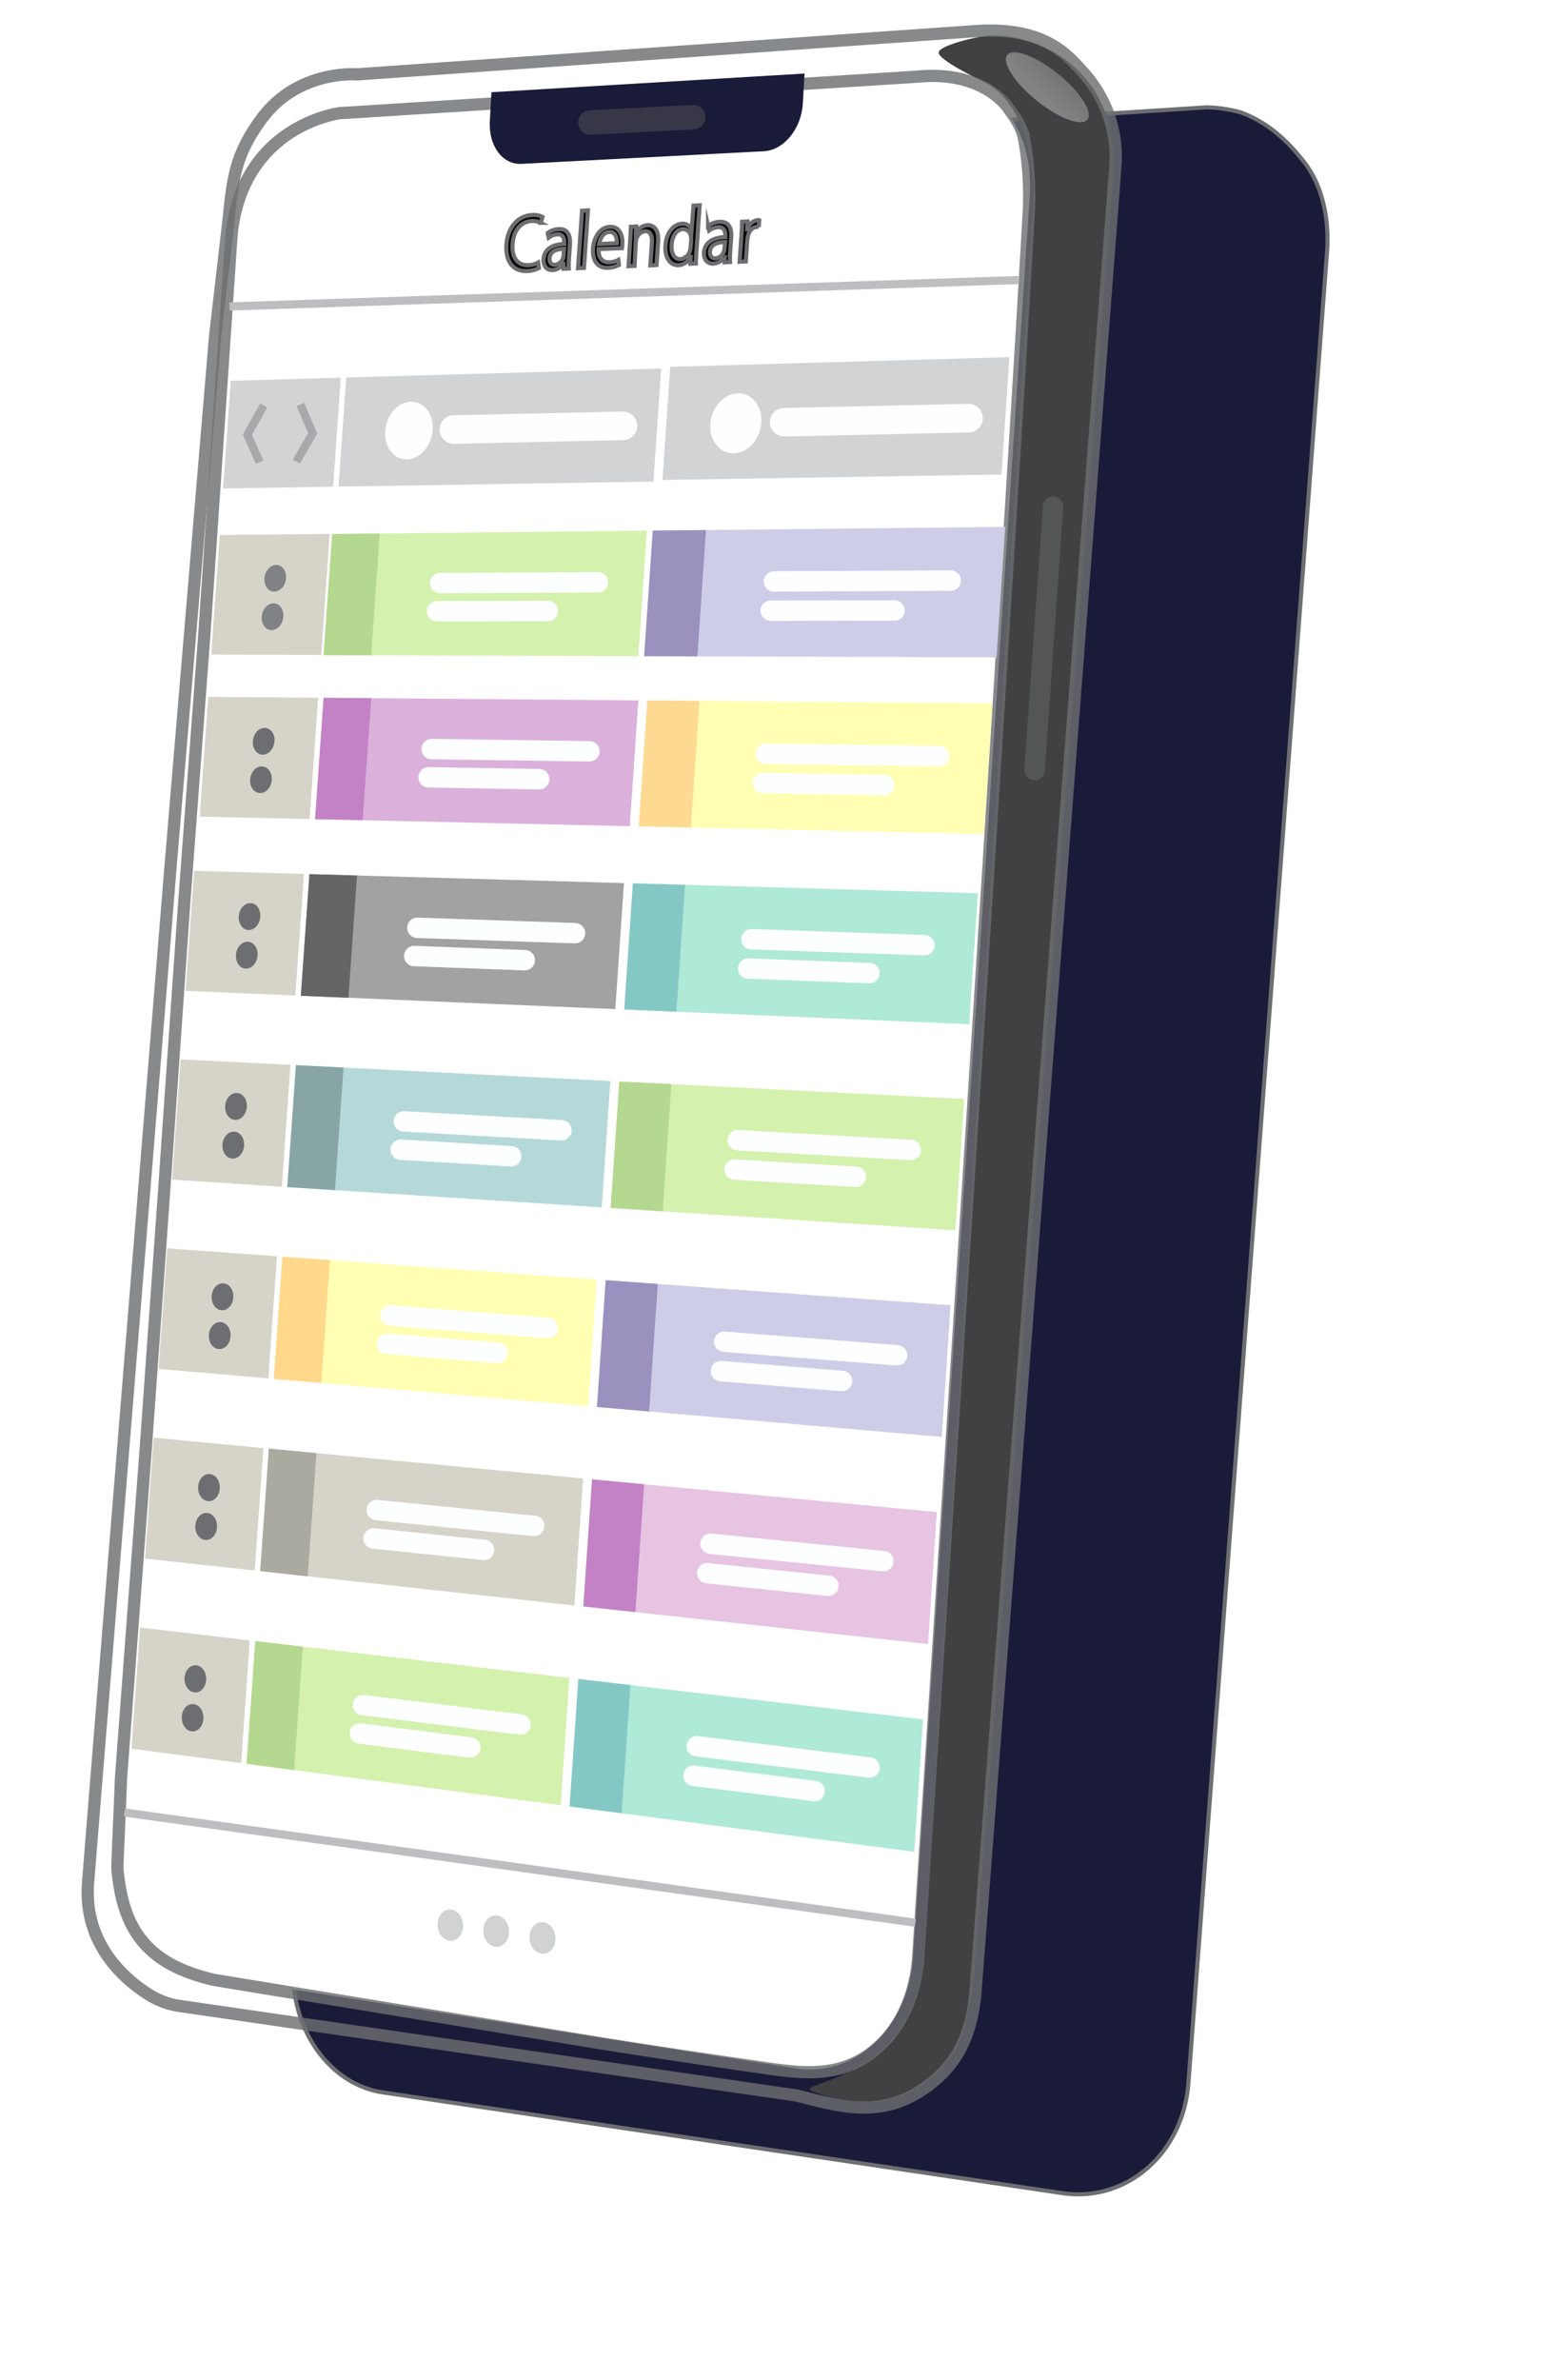
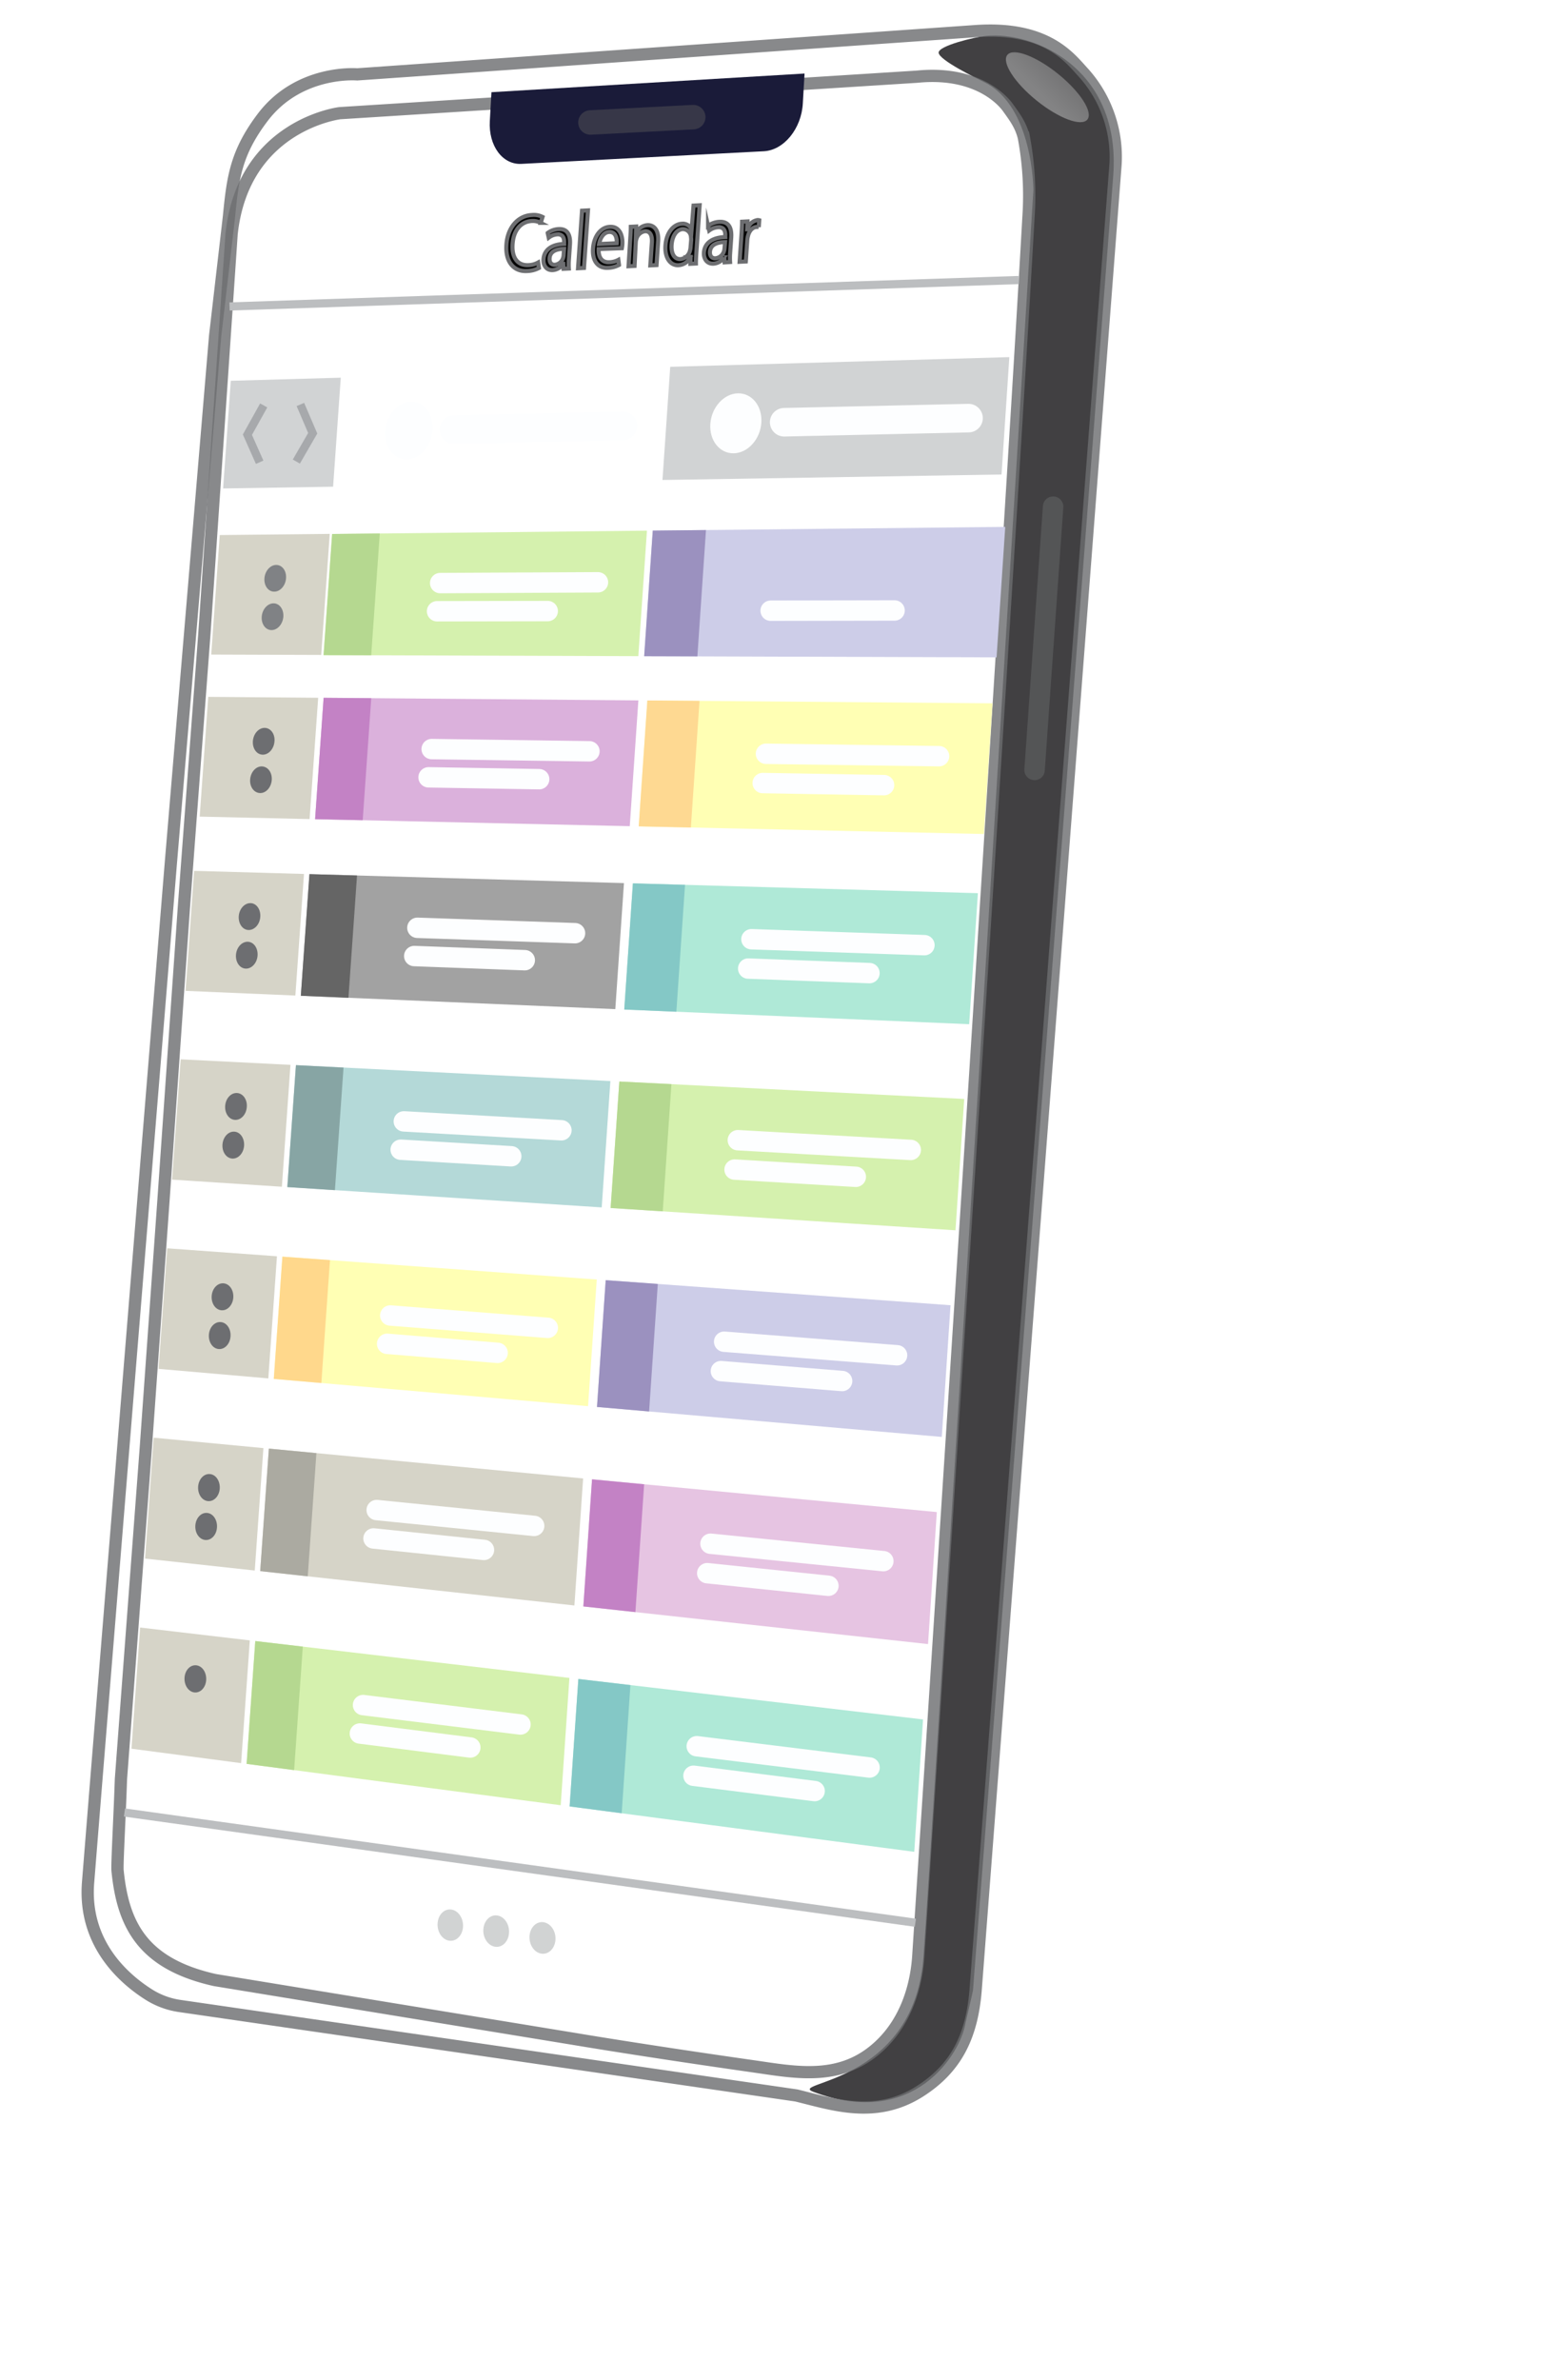
<svg xmlns="http://www.w3.org/2000/svg" width="382.534" height="581.698" viewBox="0 0 382.534 581.698">
  <defs>
    <style>.a,.f,.h{isolation:isolate;}.b,.g{fill:#1a1b39;}.b,.e,.h{stroke:#6d6e71;}.aj,.ak,.b,.e,.h,.i,.k,.m,.r{stroke-miterlimit:10;}.c{fill:#fff;}.d{fill:#414042;}.aj,.ak,.e,.i,.k,.m,.r{fill:none;}.aj,.ak,.e,.k,.r{stroke-linecap:round;}.e{stroke-width:3px;opacity:0.81;}.f{opacity:0.35;mix-blend-mode:overlay;fill:url(#c);}.h{fill:#020202;}.i{stroke:#bcbec0;}.i,.m{stroke-width:2px;}.j{fill:#d1d3d4;}.k,.r{stroke:#fdfeff;}.k{stroke-width:7px;}.l{fill:#fdfeff;}.m{stroke:#a7a9ac;}.n{fill:#d6d4c8;}.o{fill:#808285;}.p{fill:#d5f1ae;}.q{fill:#b5d890;}.ak,.r{stroke-width:5px;}.s{fill:#cdcde8;}.t{fill:#9b91bf;}.u{fill:#6d6e71;}.v{fill:#c481c7;opacity:0.61;}.w{fill:#c382c5;}.x{fill:#ffffb4;}.y{fill:#fed992;}.aa,.z{fill:#656565;}.z{opacity:0.6;}.ab{fill:#afe9d7;}.ac{fill:#84c8c6;}.ad{fill:#b4d9d8;}.ae{fill:#87a5a4;}.af{fill:#ffd88c;}.ag{fill:#abaaa1;}.ah{fill:#e6c4e2;}.ai{fill:#d1d3d3;}.aj,.ak{stroke:#58595b;}.aj{stroke-width:6px;opacity:0.47;}.ak{opacity:0.83;}.al{filter:url(#a);}</style>
    <filter id="a" x="1.093" y="0" width="381.441" height="581.698" filterUnits="userSpaceOnUse">
      <feOffset dx="50" dy="20" input="SourceAlpha" />
      <feGaussianBlur stdDeviation="10" result="b" />
      <feFlood flood-opacity="0.161" />
      <feComposite operator="in" in2="b" />
      <feComposite in="SourceGraphic" />
    </filter>
    <linearGradient id="c" x1="-1.264" y1="0.849" x2="4.115" y2="2.5" gradientUnits="objectBoundingBox">
      <stop offset="0.23" stop-color="#fff" />
      <stop offset="1" stop-color="#231f20" />
    </linearGradient>
  </defs>
  <g class="a" transform="matrix(0.999, -0.052, 0.052, 0.996, -3.265, 18.796)">
    <g transform="translate(1.502 0.5)">
      <g class="al" transform="matrix(1, 0.05, -0.05, 1, 2.74, -19.14)">
-         <path class="b" d="M186.232,507.907,22,474.671C8.776,472-.116,457.284,1.956,441.809L57.007,30.2C59.064,15.068,71.43,2.672,84.848,2.5L247.865.5a34.333,34.333,0,0,1,8.267,1.676c6.1,2.644,10.583,6.941,14.728,12.831,4.457,6.355,5.463,14.8,4.48,22.492L218.31,482.732C216.123,499.777,201.676,511.039,186.232,507.907Z" transform="matrix(1, -0.05, 0.05, 1, -3.3, 18.8)" />
-       </g>
+         </g>
      <path class="c" d="M174.683,501.451,31.659,471.224c-12.557-2.652-21.03-17.616-19.049-33.442L61.146,45.292C63.066,29.8,74.861,17.184,87.578,17.1l144.769-.96h.511c16.511.96,24.885,13.6,22.858,30.432L204.848,475.667C202.775,493.008,189.2,504.521,174.683,501.451Z" transform="translate(-4.078 -4.223)" />
      <path class="d" d="M297.8,14.675c-1.592-.922-10.736-5.928-10.736-7.779,0-1.7,9.067-3.383,11.742-3.513,11.848-.564,32.6,9.7,29.335,35.735-3.741,29.434-55.309,426.893-57.374,442.467-.046.343-2.21,7.7-2.286,8.046-1.524,7.078-13.715,25.357-37.96,14.759-6.393-2.8,24.458-.434,28.519-31.24C262.086,449.941,308.45,41.7,308.45,41.7S309.486,21.159,297.8,14.675Z" transform="translate(-55.814 -1.181)" />
      <path class="e" d="M60.185,45.087C64.421,18.518,88.14,16.9,88.14,16.9l141.4-1.57c15.894-.762,21.494,8.214,21.814,8.724,1.562,2.446,2.956,4.5,3.513,7.574a78.163,78.163,0,0,1,.091,19.582c-9.021,83.593-49.023,423.952-49.023,423.952-.907,7.947-4.038,15.757-9.989,21.1-10.027,9.014-21.121,6.035-31.9,3.909-26.447-5.2-42.9-8.884-42.9-8.884L33.86,472.231c-17.41-4.876-21.753-14.66-22.371-28.055-.069-1.471,1.227-13.334,1.989-22.317l10.309-80.88,7.452-60.239,8.739-71.622,8.473-66.571Z" transform="translate(-3.879 -4.018)" />
      <path class="e" d="M90.526,4.384l151.481-2.7c17.525-.328,22.675,7.741,25.807,11.505a30.869,30.869,0,0,1,6.7,22.973L217.084,481.291c-1.524,11.277-5.814,18.751-14.865,23.91-11.132,6.339-21.494,2.072-30.234-.549L22.568,474.89a19.306,19.306,0,0,1-7.3-3.109c-5.768-4.069-15.5-13.258-13.5-28.321,2.812-21.235,4.854-36.5,4.854-36.5L21.692,294.143,35.018,194.6,52.489,66.589,57.4,37.468c1.4-9.258,2.461-15.406,9.486-23.757,9.5-11.3,23.62-9.326,23.62-9.326" transform="translate(-1.502 -0.78)" />
      <ellipse class="f" cx="4.191" cy="12.587" rx="4.191" ry="12.587" transform="translate(245.198 10.247) rotate(-48.01)" />
      <path class="g" d="M226.53,30.948H167.174c-4.64,0-7.833-4.884-7.162-10.9l.762-7.025,76.689-.579-.8,7.269C236.008,25.9,231.444,30.948,226.53,30.948Z" transform="translate(-39.215 -3.342)" />
      <path class="h" d="M170.9,66.388a6.507,6.507,0,0,1-3,.594c-3.116,0-5.174-2.415-4.64-6.751.5-4.137,3.185-6.926,6.614-6.9a4.678,4.678,0,0,1,2.56.61l-.518,1.425a4.145,4.145,0,0,0-2.172-.571c-2.591,0-4.572,1.958-4.975,5.425-.4,3.238.907,5.334,3.6,5.334a5.151,5.151,0,0,0,2.408-.526Z" transform="translate(-39.988 -13.075)" />
      <path class="h" d="M179.689,68.083V66.872h-.046a3.261,3.261,0,0,1-2.621,1.394c-1.615,0-2.286-1.387-2.111-2.766.282-2.286,2.149-3.551,5.242-3.5v-.2c.091-.762.084-2.21-1.524-2.225a3.81,3.81,0,0,0-2.164.693l-.19-1.151A4.831,4.831,0,0,1,179,58.3c2.446,0,2.8,2.019,2.568,3.932l-.434,3.574a15.875,15.875,0,0,0-.145,2.286Zm.381-4.876c-1.585-.061-3.429.259-3.65,2.111-.137,1.12.427,1.661,1.166,1.669a2.37,2.37,0,0,0,2.133-1.57,2.5,2.5,0,0,0,.145-.556Z" transform="translate(-42.777 -14.26)" />
      <path class="h" d="M187.554,52.78h1.455L187.3,66.823H185.84Z" transform="translate(-45.385 -12.946)" />
      <path class="h" d="M192.336,63.733c-.251,2.362.9,3.345,2.37,3.36a4.976,4.976,0,0,0,2.286-.465l.1,1.25a6.05,6.05,0,0,1-2.766.564c-2.492,0-3.734-1.989-3.383-4.876s2.057-5.158,4.412-5.135c2.644,0,3.048,2.781,2.8,4.572-.046.358-.114.64-.152.815Zm4.465-1.2c.152-1.112-.046-2.842-1.7-2.85-1.486,0-2.332,1.6-2.6,2.812Z" transform="translate(-46.586 -14.291)" />
      <path class="h" d="M202.868,61.309c.122-.991.206-1.806.251-2.6h1.311l-.13,1.6h0a3.421,3.421,0,0,1,2.918-1.791c1.128,0,2.789.823,2.385,4.13l-.693,5.76h-1.524l.671-5.562c.19-1.524-.145-2.85-1.524-2.865a2.545,2.545,0,0,0-2.2,1.775,3.361,3.361,0,0,0-.2.815l-.594,5.768H202.06Z" transform="translate(-49.246 -14.312)" />
      <path class="h" d="M223.081,53l-1.425,11.711c-.1.861-.206,1.844-.229,2.507h-1.349l.137-1.676h-.038a3.444,3.444,0,0,1-3.048,1.867c-1.989,0-3.269-2.019-2.918-4.953.373-3.215,2.286-5.174,4.313-5.158a2.332,2.332,0,0,1,2.286,1.524h0L221.58,53Zm-2.522,8.45a4,4,0,0,0,0-.762,2.019,2.019,0,0,0-1.912-2.057c-1.524,0-2.659,1.577-2.918,3.711-.236,1.958.381,3.589,2,3.6a2.7,2.7,0,0,0,2.446-2.072,3.376,3.376,0,0,0,.16-.762Z" transform="translate(-52.125 -12.998)" />
      <path class="h" d="M231.362,68.649V67.422h-.053a3.383,3.383,0,0,1-2.682,1.4c-1.676,0-2.362-1.41-2.194-2.812.282-2.347,2.217-3.612,5.417-3.558v-.206c.1-.8.084-2.286-1.608-2.286a4.061,4.061,0,0,0-2.248.7l-.2-1.166a5.067,5.067,0,0,1,2.819-.838c2.545,0,2.918,2.057,2.682,4l-.442,3.642a16.441,16.441,0,0,0-.145,2.332Zm.373-4.968c-1.638-.053-3.543.267-3.81,2.156-.137,1.143.45,1.692,1.219,1.7a2.446,2.446,0,0,0,2.2-1.608,2.521,2.521,0,0,0,.152-.556Z" transform="translate(-55.043 -14.345)" />
      <path class="h" d="M238.545,61.983c.137-1.143.236-2.133.3-3.048h1.326l-.183,1.912h.069a3.048,3.048,0,0,1,2.575-2.118,1.379,1.379,0,0,1,.419.069l-.2,1.669a2,2,0,0,0-.511-.061c-1.074,0-1.943.93-2.286,2.286a4.9,4.9,0,0,0-.168.823l-.632,5.2H237.73Z" transform="translate(-57.738 -14.362)" />
      <line class="i" x2="193.022" y2="3.589" transform="translate(54.881 58.784)" />
-       <path class="j" d="M182.391,131.808l-76.941-2.781,3.276-26.607,77,1.821Z" transform="translate(-26.247 -24.763)" />
      <line class="k" x2="41.32" y2="1.242" transform="translate(108.088 91.768)" />
      <path class="l" d="M132.906,118.485c-.48,3.9-3.474,6.979-6.675,6.857s-5.4-3.337-4.922-7.216,3.444-6.964,6.644-6.857S133.386,114.584,132.906,118.485Z" transform="translate(-30.007 -26.869)" />
      <path class="j" d="M292.221,134.987l-82.861-2.979,3.337-27.6,82.922,1.951Z" transform="translate(-50.984 -25.237)" />
      <line class="k" x2="45.046" y2="1.341" transform="translate(188.838 94.191)" />
      <path class="l" d="M238.085,121.557c-.488,4.046-3.68,7.238-7.132,7.124s-5.829-3.474-5.334-7.5,3.657-7.216,7.1-7.124S238.58,117.5,238.085,121.557Z" transform="translate(-54.839 -27.533)" />
      <path class="j" d="M95.3,128.772,68.42,127.8l3.246-26.256,26.9.64Z" transform="translate(-17.432 -24.553)" />
      <path class="m" d="M81.461,110.01l-4.351,6.957,2.636,6.9" transform="translate(-19.501 -26.57)" />
      <path class="m" d="M94.054,110.32l2.644,7.2-4.358,6.72" transform="translate(-23.126 -26.644)" />
      <path class="n" d="M88.691,181.548,61.84,180.054l3.6-29.144,26.874,1.12Z" transform="translate(-15.866 -36.306)" />
      <path class="o" d="M85.431,164.835c-.221,1.806-1.577,3.208-3.048,3.139s-2.453-1.585-2.232-3.383,1.577-3.2,3.048-3.132S85.652,163.036,85.431,164.835Z" transform="translate(-20.217 -38.817)" />
      <path class="o" d="M83.921,177.148c-.229,1.8-1.585,3.2-3.048,3.124s-2.453-1.6-2.232-3.4,1.585-3.193,3.048-3.124S84.142,175.342,83.921,177.148Z" transform="translate(-19.858 -41.743)" />
      <path class="p" d="M174.672,186.257,97.83,181.99l3.634-29.54,76.91,3.2Z" transform="translate(-24.433 -36.673)" />
      <path class="q" d="M109.457,182.638,97.83,181.99l3.634-29.54,11.642.488Z" transform="translate(-24.433 -36.673)" />
      <line class="r" x2="38.524" y2="1.821" transform="translate(102.792 129.172)" />
      <line class="r" x2="27.011" y2="1.364" transform="translate(101.672 136.029)" />
      <path class="s" d="M286.581,192.137,200.55,187.36l3.7-30.63,86.107,3.581Z" transform="translate(-48.887 -37.692)" />
      <path class="t" d="M213.541,188.076l-12.991-.716,3.7-30.63,13,.541Z" transform="translate(-48.887 -37.692)" />
-       <line class="r" x2="43.156" y2="2.042" transform="translate(184.305 133.027)" />
      <line class="r" x2="30.249" y2="1.524" transform="translate(183.131 140.144)" />
      <path class="n" d="M82.235,233.9l-26.805-2,3.612-29.205,26.836,1.623Z" transform="translate(-14.34 -48.633)" />
      <path class="u" d="M79,217.045c-.229,1.806-1.585,3.193-3.048,3.093S73.509,218.5,73.73,216.7s1.577-3.185,3.048-3.093S79.262,215.239,79,217.045Z" transform="translate(-18.689 -51.231)" />
      <path class="u" d="M77.483,229.381c-.229,1.806-1.585,3.185-3.048,3.048s-2.446-1.646-2.225-3.444,1.577-3.185,3.048-3.048S77.7,227.575,77.483,229.381Z" transform="translate(-18.327 -54.165)" />
      <path class="v" d="M169.113,240.254,92.37,234.531,96,204.93l76.819,4.648Z" transform="translate(-23.134 -49.166)" />
      <path class="w" d="M103.982,235.392l-11.612-.861L96,204.93l11.627.7Z" transform="translate(-23.134 -49.166)" />
      <line class="r" x2="38.478" y2="2.553" transform="translate(98.602 169.692)" />
      <line class="r" x2="26.973" y2="1.867" transform="translate(97.482 176.565)" />
      <path class="x" d="M280.132,248.177l-84.172-6.271,3.711-30.706,84.248,5.1Z" transform="translate(-47.794 -50.659)" />
      <path class="y" d="M208.677,242.851l-12.717-.945,3.711-30.706,12.732.77Z" transform="translate(-47.794 -50.659)" />
      <line class="r" x2="42.219" y2="2.796" transform="translate(180.167 175.102)" />
      <line class="r" x2="29.586" y2="2.057" transform="translate(179.002 182.226)" />
      <path class="n" d="M74.739,290.161,47.98,287.616,51.6,258.35l26.79,2.164Z" transform="translate(-12.566 -61.884)" />
      <path class="u" d="M71.52,273.163c-.221,1.806-1.577,3.17-3.048,3.048s-2.415-1.722-2.2-3.5,1.577-3.162,3.048-3.048S71.749,271.357,71.52,273.163Z" transform="translate(-16.913 -64.574)" />
      <path class="u" d="M70,285.523c-.221,1.813-1.585,3.17-3.048,3.048s-2.438-1.7-2.217-3.5,1.577-3.162,3.048-3.048S70.216,283.717,70,285.523Z" transform="translate(-16.546 -67.516)" />
      <path class="z" d="M161.463,298.279,84.85,290.995,88.5,261.34l76.682,6.2Z" transform="translate(-21.343 -62.595)" />
      <path class="aa" d="M96.447,292.1l-11.6-1.1L88.5,261.34l11.6.937Z" transform="translate(-21.343 -62.595)" />
      <line class="r" x2="38.409" y2="3.33" transform="translate(92.834 213.252)" />
      <line class="r" x2="26.927" y2="2.423" transform="translate(91.706 220.125)" />
      <path class="ab" d="M272.294,308.47l-84.034-7.993,3.718-30.767,84.111,6.8Z" transform="translate(-45.961 -64.588)" />
      <path class="ac" d="M200.954,301.689l-12.694-1.211,3.718-30.767,12.709,1.029Z" transform="translate(-45.961 -64.588)" />
      <line class="r" x2="42.151" y2="3.657" transform="translate(174.255 220.308)" />
      <line class="r" x2="29.54" y2="2.659" transform="translate(173.089 227.447)" />
      <path class="n" d="M67.229,351.144,40.5,348l3.634-29.335,26.744,2.758Z" transform="translate(-10.785 -76.243)" />
      <path class="u" d="M64.015,333.985c-.221,1.813-1.577,3.154-3.048,2.994s-2.438-1.752-2.217-3.558,1.577-3.147,3.048-2.994S64.267,332.179,64.015,333.985Z" transform="translate(-15.123 -79.039)" />
      <path class="u" d="M62.5,346.377c-.229,1.813-1.585,3.147-3.048,2.979s-2.438-1.768-2.21-3.573,1.57-3.147,3.048-2.987S62.718,344.564,62.5,346.377Z" transform="translate(-14.763 -81.984)" />
      <path class="ad" d="M153.826,361.184,77.32,352.2l3.657-29.731,76.575,7.9Z" transform="translate(-19.551 -77.148)" />
      <path class="ae" d="M88.9,353.565,77.32,352.2l3.657-29.731,11.589,1.2Z" transform="translate(-19.551 -77.148)" />
      <line class="r" x2="38.356" y2="4.183" transform="translate(87.058 260.462)" />
      <line class="r" x2="26.897" y2="3.017" transform="translate(85.931 267.35)" />
      <path class="p" d="M264.5,373.835l-83.92-9.852,3.734-30.843L268.3,341.8Z" transform="translate(-44.133 -79.688)" />
      <path class="q" d="M193.259,365.469l-12.679-1.486,3.734-30.843,12.686,1.3Z" transform="translate(-44.133 -79.688)" />
      <line class="r" x2="42.09" y2="4.587" transform="translate(168.373 269.323)" />
      <line class="r" x2="29.502" y2="3.314" transform="translate(167.199 276.47)" />
      <path class="n" d="M59.693,412.277,33.01,408.543l3.634-29.4,26.714,3.353Z" transform="translate(-9.002 -90.639)" />
      <path class="u" d="M56.508,394.961c-.229,1.813-1.585,3.132-3.048,2.941s-2.431-1.813-2.21-3.627,1.577-3.132,3.048-2.941S56.729,393.14,56.508,394.961Z" transform="translate(-13.337 -93.537)" />
      <path class="u" d="M54.968,407.376c-.221,1.821-1.577,3.132-3.048,2.933s-2.431-1.829-2.21-3.642,1.577-3.124,3.048-2.933S55.2,405.555,54.968,407.376Z" transform="translate(-12.971 -96.489)" />
      <path class="x" d="M146.165,424.25,69.78,413.567l3.657-29.807,76.468,9.6Z" transform="translate(-17.756 -91.739)" />
      <path class="af" d="M81.339,415.182,69.78,413.567l3.657-29.807,11.574,1.455Z" transform="translate(-17.756 -91.739)" />
      <line class="r" x2="38.295" y2="5.036" transform="translate(81.275 307.794)" />
      <line class="r" x2="26.851" y2="3.619" transform="translate(80.147 314.689)" />
      <path class="s" d="M256.686,439.373,172.88,427.64l3.741-30.92L260.5,407.25Z" transform="translate(-42.3 -94.824)" />
      <path class="t" d="M185.543,429.415,172.88,427.64l3.741-30.92,12.671,1.592Z" transform="translate(-42.3 -94.824)" />
      <line class="r" x2="42.036" y2="5.524" transform="translate(162.467 318.468)" />
      <line class="r" x2="29.464" y2="3.97" transform="translate(161.294 325.623)" />
      <path class="n" d="M52.145,473.557,25.5,469.23l3.65-29.48L55.818,443.7Z" transform="translate(-7.215 -105.067)" />
      <path class="u" d="M48.969,456.078c-.229,1.821-1.577,3.116-3.048,2.888s-2.431-1.874-2.2-3.688,1.57-3.116,3.048-2.9S49.19,454.257,48.969,456.078Z" transform="translate(-11.544 -108.069)" />
      <path class="u" d="M47.429,468.523c-.221,1.821-1.577,3.116-3.048,2.88s-2.431-1.89-2.2-3.7,1.57-3.109,3.048-2.888S47.658,466.7,47.429,468.523Z" transform="translate(-11.177 -111.028)" />
      <path class="n" d="M138.488,487.478,62.21,475.066l3.673-29.876L142.237,456.5Z" transform="translate(-15.954 -106.362)" />
      <path class="ag" d="M73.753,476.948,62.21,475.066l3.673-29.876L77.434,446.9Z" transform="translate(-15.954 -106.362)" />
      <line class="r" x2="38.242" y2="5.89" transform="translate(75.477 355.24)" />
      <line class="r" x2="26.813" y2="4.214" transform="translate(74.341 362.151)" />
      <path class="ah" d="M248.854,505.072,165.17,491.463l3.741-31,83.768,12.412Z" transform="translate(-40.464 -109.998)" />
      <path class="w" d="M177.811,493.521l-12.641-2.057,3.741-31,12.656,1.874Z" transform="translate(-40.464 -109.998)" />
      <line class="r" x2="41.975" y2="6.469" transform="translate(156.555 367.736)" />
      <line class="r" x2="29.419" y2="4.633" transform="translate(155.381 374.905)" />
      <path class="n" d="M44.572,534.988l-26.592-4.93,3.65-29.548,26.63,4.549Z" transform="translate(-5.424 -119.532)" />
      <path class="u" d="M41.42,517.344c-.229,1.821-1.585,3.093-3.048,2.842s-2.423-1.943-2.2-3.764,1.577-3.093,3.048-2.842S41.641,515.515,41.42,517.344Z" transform="translate(-9.747 -122.636)" />
-       <path class="u" d="M39.882,529.8c-.229,1.829-1.577,3.093-3.048,2.834s-2.423-1.958-2.194-3.81,1.57-3.048,3.048-2.827S40.1,527.983,39.882,529.8Z" transform="translate(-9.382 -125.594)" />
      <path class="p" d="M130.794,550.858,54.63,536.732l3.68-29.952,76.232,13.029Z" transform="translate(-14.149 -121.025)" />
      <path class="q" d="M66.151,538.865,54.63,536.732l3.68-29.952,11.536,1.973Z" transform="translate(-14.149 -121.025)" />
      <line class="r" x2="38.181" y2="6.758" transform="translate(69.663 402.8)" />
      <line class="r" x2="26.775" y2="4.831" transform="translate(68.528 409.718)" />
      <path class="ab" d="M241,570.955,157.43,555.45l3.756-31.08,83.646,14.294Z" transform="translate(-38.622 -125.212)" />
      <path class="ac" d="M170.055,557.789,157.43,555.45l3.756-31.08,12.633,2.156Z" transform="translate(-38.622 -125.212)" />
      <line class="r" x2="41.914" y2="7.414" transform="translate(150.619 417.125)" />
      <line class="r" x2="29.373" y2="5.295" transform="translate(149.446 424.31)" />
      <path class="ai" d="M119.315,600.706c-.259,2.1-1.844,3.52-3.543,3.177s-2.873-2.286-2.613-4.412,1.836-3.513,3.535-3.177S119.567,598.611,119.315,600.706Z" transform="translate(-28.074 -142.322)" />
      <path class="ai" d="M133.936,603.407c-.251,2.111-1.859,3.535-3.574,3.185s-2.9-2.332-2.644-4.435,1.852-3.528,3.566-3.193S134.2,601.266,133.936,603.407Z" transform="translate(-31.54 -142.958)" />
      <path class="ai" d="M148.686,606.369c-.251,2.118-1.874,3.551-3.612,3.2s-2.926-2.354-2.674-4.465,1.867-3.551,3.6-3.2S148.945,604.25,148.686,606.369Z" transform="translate(-35.036 -143.657)" />
      <line class="i" x2="191.712" y2="37.061" transform="translate(10.034 426.054)" />
      <line class="aj" x2="25.159" transform="translate(145.347 18.355)" />
      <line class="ak" x1="7.886" y2="64.216" transform="translate(245.534 118.276)" />
    </g>
  </g>
</svg>